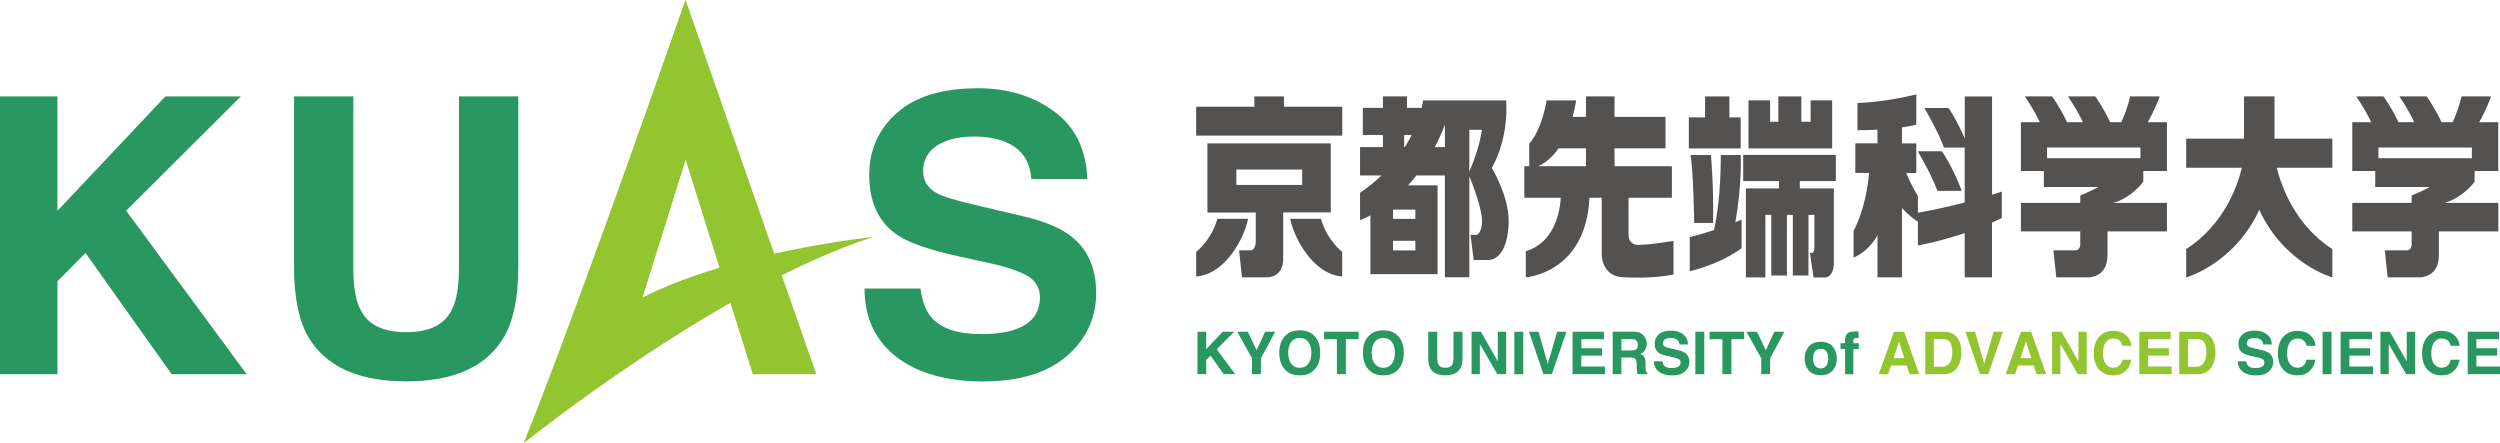
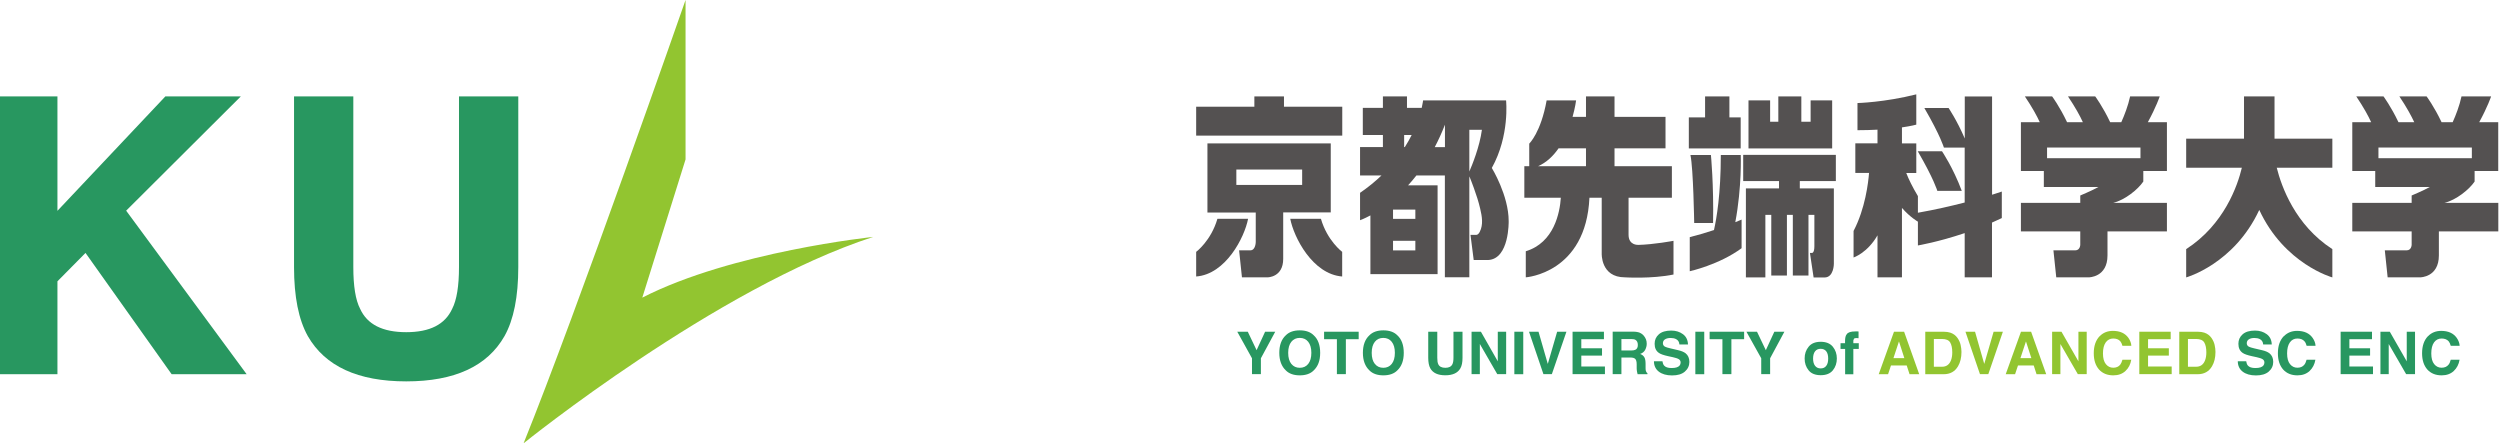
<svg xmlns="http://www.w3.org/2000/svg" width="344" height="61" viewBox="0 0 344 61" fill="none">
  <g clip-path="url(#clip0_529_9829)">
-     <path d="M164.771 45.645H165.975V48.049L168.243 45.645H169.837L167.42 48.049L169.953 51.481H168.381L166.565 48.931L165.975 49.529V51.481H164.771V45.645Z" fill="#289760" />
    <path d="M174.079 45.645H175.472L173.498 49.298V51.481H172.274V49.298L170.248 45.645H171.694L172.907 48.185L174.079 45.645Z" fill="#289760" />
    <path d="M180.769 50.966C180.326 51.417 179.683 51.648 178.849 51.648C178.015 51.648 177.371 51.417 176.928 50.966C176.337 50.41 176.031 49.602 176.031 48.552C176.031 47.503 176.327 46.684 176.928 46.138C177.371 45.687 178.015 45.456 178.849 45.456C179.683 45.456 180.326 45.687 180.769 46.138C181.36 46.673 181.656 47.482 181.656 48.552C181.656 49.623 181.36 50.399 180.769 50.966ZM180.01 50.074C180.295 49.717 180.442 49.213 180.442 48.552C180.442 47.891 180.295 47.387 180.01 47.03C179.725 46.673 179.334 46.495 178.849 46.495C178.363 46.495 177.973 46.673 177.688 47.03C177.403 47.387 177.255 47.891 177.255 48.552C177.255 49.213 177.403 49.717 177.688 50.074C177.984 50.431 178.363 50.609 178.849 50.609C179.334 50.609 179.725 50.431 180.01 50.074Z" fill="#289760" />
    <path d="M186.953 45.645V46.674H185.191V51.481H183.956V46.674H182.194V45.645H186.953Z" fill="#289760" />
    <path d="M192.272 50.966C191.829 51.417 191.185 51.648 190.351 51.648C189.518 51.648 188.874 51.417 188.431 50.966C187.84 50.41 187.534 49.602 187.534 48.552C187.534 47.503 187.829 46.684 188.431 46.138C188.874 45.687 189.518 45.456 190.351 45.456C191.185 45.456 191.829 45.687 192.272 46.138C192.863 46.673 193.158 47.482 193.158 48.552C193.158 49.623 192.863 50.399 192.272 50.966ZM191.502 50.074C191.786 49.717 191.934 49.213 191.934 48.552C191.934 47.891 191.786 47.387 191.502 47.03C191.217 46.673 190.826 46.495 190.341 46.495C189.855 46.495 189.465 46.673 189.18 47.03C188.895 47.387 188.747 47.891 188.747 48.552C188.747 49.213 188.895 49.717 189.18 50.074C189.475 50.431 189.855 50.609 190.341 50.609C190.826 50.609 191.217 50.431 191.502 50.074Z" fill="#289760" />
    <path d="M196.525 45.645H197.77V49.235C197.77 49.634 197.812 49.928 197.907 50.117C198.055 50.442 198.382 50.61 198.878 50.61C199.374 50.61 199.691 50.442 199.849 50.117C199.944 49.928 199.997 49.644 199.997 49.235V45.645H201.242V49.235C201.242 49.854 201.147 50.337 200.947 50.683C200.588 51.313 199.902 51.639 198.878 51.639C197.855 51.639 197.169 51.324 196.81 50.683C196.62 50.337 196.525 49.854 196.525 49.235V45.645Z" fill="#289760" />
    <path d="M202.487 45.645H203.774L206.096 49.718V45.645H207.246V51.481H206.022L203.627 47.335V51.481H202.487V45.645Z" fill="#289760" />
    <path d="M209.6 45.645H208.375V51.492H209.6V45.645Z" fill="#289760" />
    <path d="M214.264 45.645H215.541L213.536 51.481H212.375L210.391 45.645H211.7L212.977 50.075L214.264 45.645Z" fill="#289760" />
    <path d="M220.701 46.674H217.588V47.923H220.438V48.931H217.588V50.431H220.839V51.481H216.385V45.645H220.701V46.674Z" fill="#289760" />
    <path d="M225.64 45.792C225.862 45.887 226.041 46.023 226.189 46.202C226.315 46.349 226.41 46.516 226.484 46.695C226.558 46.873 226.59 47.083 226.59 47.314C226.59 47.587 226.516 47.86 226.379 48.133C226.242 48.395 226.009 48.594 225.682 48.7C225.957 48.804 226.147 48.962 226.263 49.161C226.379 49.361 226.431 49.665 226.431 50.074V50.463C226.431 50.725 226.431 50.914 226.463 51.008C226.495 51.155 226.569 51.271 226.685 51.344V51.491H225.334C225.292 51.365 225.271 51.26 225.26 51.176C225.228 51.008 225.207 50.84 225.207 50.673V50.127C225.207 49.749 225.133 49.508 225.007 49.382C224.88 49.256 224.648 49.193 224.31 49.193H223.107V51.481H221.904V45.635H224.711C225.112 45.635 225.418 45.698 225.64 45.782M223.107 46.653V48.227H224.426C224.69 48.227 224.88 48.196 225.017 48.133C225.25 48.028 225.366 47.807 225.366 47.471C225.366 47.115 225.25 46.884 225.028 46.758C224.901 46.684 224.711 46.653 224.458 46.653H223.107Z" fill="#289760" />
    <path d="M228.742 49.685C228.785 49.948 228.858 50.147 228.964 50.284C229.164 50.525 229.513 50.641 230.009 50.641C230.304 50.641 230.547 50.609 230.726 50.546C231.075 50.431 231.254 50.2 231.254 49.874C231.254 49.685 231.169 49.528 231.001 49.423C230.832 49.318 230.557 49.234 230.188 49.15L229.555 49.014C228.932 48.877 228.5 48.73 228.267 48.562C227.866 48.29 227.677 47.87 227.677 47.303C227.677 46.778 227.866 46.348 228.257 46.002C228.647 45.655 229.217 45.487 229.966 45.487C230.6 45.487 231.127 45.655 231.57 45.981C232.014 46.306 232.246 46.778 232.267 47.398H231.085C231.064 47.051 230.906 46.799 230.61 46.652C230.41 46.558 230.167 46.505 229.882 46.505C229.555 46.505 229.302 46.568 229.101 46.694C228.911 46.82 228.816 46.999 228.816 47.23C228.816 47.44 228.911 47.597 229.101 47.702C229.228 47.775 229.481 47.849 229.882 47.943L230.916 48.185C231.37 48.29 231.708 48.437 231.929 48.605C232.278 48.877 232.457 49.276 232.457 49.801C232.457 50.326 232.246 50.777 231.834 51.134C231.423 51.491 230.832 51.659 230.072 51.659C229.312 51.659 228.69 51.48 228.246 51.134C227.803 50.788 227.582 50.305 227.582 49.706H228.753V49.685H228.742Z" fill="#289760" />
    <path d="M234.504 45.645H233.28V51.492H234.504V45.645Z" fill="#289760" />
    <path d="M239.991 45.645V46.674H238.24V51.481H237.005V46.674H235.243V45.645H239.991Z" fill="#289760" />
    <path d="M244.149 45.645H245.532L243.569 49.298V51.481H242.345V49.298L240.308 45.645H241.764L242.978 48.185L244.149 45.645Z" fill="#289760" />
    <path d="M252.201 50.956C251.832 51.407 251.273 51.627 250.534 51.627C249.795 51.627 249.225 51.407 248.867 50.956C248.497 50.504 248.318 49.969 248.318 49.329C248.318 48.689 248.497 48.164 248.867 47.712C249.236 47.251 249.795 47.03 250.534 47.03C251.273 47.03 251.832 47.261 252.201 47.712C252.571 48.174 252.75 48.71 252.75 49.329C252.75 49.948 252.571 50.504 252.201 50.956ZM251.294 50.336C251.473 50.105 251.558 49.77 251.558 49.339C251.558 48.909 251.473 48.573 251.294 48.342C251.114 48.111 250.861 47.996 250.523 47.996C250.186 47.996 249.932 48.111 249.753 48.342C249.574 48.573 249.479 48.909 249.479 49.339C249.479 49.77 249.574 50.105 249.753 50.336C249.932 50.567 250.186 50.693 250.523 50.693C250.861 50.693 251.114 50.578 251.294 50.336Z" fill="#289760" />
    <path d="M255.494 45.593C255.546 45.593 255.631 45.593 255.736 45.614V46.537C255.673 46.537 255.567 46.537 255.42 46.516C255.272 46.516 255.166 46.548 255.103 46.621L255.019 46.852V47.22H255.768V48.017H255.019V51.502H253.89V48.017H253.256V47.22H253.879V46.947C253.879 46.485 253.953 46.17 254.111 45.992C254.28 45.729 254.67 45.603 255.304 45.603H255.494V45.593Z" fill="#289760" />
    <path d="M260.612 45.645H262.005L264.084 51.492H262.754L262.363 50.285H260.2L259.799 51.492H258.512L260.612 45.645ZM260.527 49.277H262.036L261.298 46.978L260.538 49.277H260.527Z" fill="#92C530" />
    <path d="M268.358 45.772C268.769 45.908 269.107 46.149 269.36 46.517C269.561 46.81 269.708 47.125 269.782 47.461C269.856 47.797 269.898 48.122 269.898 48.427C269.898 49.203 269.74 49.865 269.424 50.4C269.001 51.124 268.337 51.492 267.45 51.492H264.917V45.645H267.45C267.82 45.645 268.115 45.698 268.358 45.772ZM266.099 46.653V50.463H267.229C267.809 50.463 268.21 50.18 268.442 49.613C268.569 49.298 268.632 48.931 268.632 48.5C268.632 47.902 268.537 47.451 268.347 47.125C268.157 46.81 267.788 46.643 267.229 46.643H266.099V46.653Z" fill="#92C530" />
    <path d="M274.32 45.645H275.597L273.592 51.481H272.442L270.447 45.645H271.766L273.033 50.075L274.32 45.645Z" fill="#92C530" />
    <path d="M278.087 45.645H279.48L281.559 51.492H280.23L279.839 50.285H277.676L277.275 51.492H275.987L278.087 45.645ZM278.013 49.277H279.512L278.773 46.978L278.013 49.277Z" fill="#92C530" />
    <path d="M282.372 45.645H283.659L285.991 49.718V45.645H287.131V51.481H285.907L283.511 47.335V51.481H282.372V45.645Z" fill="#92C530" />
    <path d="M288.925 46.254C289.4 45.771 290.002 45.529 290.73 45.529C291.711 45.529 292.418 45.855 292.872 46.495C293.125 46.862 293.252 47.219 293.273 47.586H292.049C291.975 47.303 291.869 47.093 291.753 46.957C291.532 46.705 291.205 46.579 290.782 46.579C290.36 46.579 290.002 46.757 289.748 47.114C289.495 47.471 289.368 47.975 289.368 48.636C289.368 49.297 289.506 49.78 289.769 50.105C290.033 50.431 290.371 50.599 290.782 50.599C291.194 50.599 291.521 50.462 291.743 50.179C291.859 50.032 291.964 49.801 292.049 49.497H293.262C293.157 50.137 292.893 50.651 292.46 51.05C292.028 51.449 291.479 51.648 290.793 51.648C289.959 51.648 289.305 51.375 288.82 50.84C288.345 50.294 288.102 49.56 288.102 48.615C288.102 47.597 288.376 46.81 288.915 46.254" fill="#92C530" />
    <path d="M298.686 46.674H295.573V47.923H298.433V48.931H295.573V50.431H298.823V51.481H294.37V45.645H298.686V46.674Z" fill="#92C530" />
-     <path d="M303.308 45.772C303.72 45.908 304.058 46.149 304.311 46.517C304.511 46.81 304.659 47.125 304.733 47.461C304.807 47.797 304.849 48.122 304.849 48.427C304.849 49.203 304.691 49.865 304.374 50.4C303.952 51.124 303.287 51.492 302.401 51.492H299.868V45.645H302.401C302.77 45.645 303.066 45.698 303.308 45.772ZM301.061 46.653V50.463H302.19C302.77 50.463 303.171 50.18 303.403 49.613C303.53 49.298 303.593 48.931 303.593 48.5C303.593 47.902 303.498 47.451 303.308 47.125C303.118 46.81 302.749 46.643 302.19 46.643H301.061V46.653Z" fill="#92C530" />
+     <path d="M303.308 45.772C303.72 45.908 304.058 46.149 304.311 46.517C304.511 46.81 304.659 47.125 304.733 47.461C304.807 47.797 304.849 48.122 304.849 48.427C304.849 49.203 304.691 49.865 304.374 50.4C303.952 51.124 303.287 51.492 302.401 51.492H299.868V45.645H302.401C302.77 45.645 303.066 45.698 303.308 45.772ZM301.061 46.653V50.463H302.19C302.77 50.463 303.171 50.18 303.403 49.613C303.53 49.298 303.593 48.931 303.593 48.5C303.593 47.902 303.498 47.451 303.308 47.125C303.118 46.81 302.749 46.643 302.19 46.643H301.061Z" fill="#92C530" />
    <path d="M309.07 49.685C309.112 49.948 309.186 50.147 309.292 50.284C309.492 50.525 309.841 50.641 310.336 50.641C310.632 50.641 310.875 50.609 311.054 50.546C311.402 50.431 311.582 50.2 311.582 49.874C311.582 49.685 311.497 49.528 311.328 49.423C311.16 49.318 310.885 49.234 310.516 49.15L309.883 49.014C309.26 48.877 308.827 48.73 308.595 48.562C308.194 48.29 308.004 47.87 308.004 47.303C308.004 46.778 308.194 46.348 308.585 46.002C308.975 45.655 309.545 45.487 310.294 45.487C310.917 45.487 311.455 45.655 311.898 45.981C312.342 46.306 312.574 46.778 312.595 47.398H311.413C311.392 47.051 311.233 46.799 310.938 46.652C310.738 46.558 310.495 46.505 310.21 46.505C309.883 46.505 309.629 46.568 309.44 46.694C309.25 46.82 309.155 46.999 309.155 47.23C309.155 47.44 309.25 47.597 309.44 47.702C309.566 47.775 309.819 47.849 310.22 47.943L311.255 48.185C311.708 48.29 312.046 48.437 312.268 48.605C312.616 48.877 312.795 49.276 312.795 49.801C312.795 50.326 312.584 50.777 312.173 51.134C311.761 51.491 311.17 51.659 310.41 51.659C309.651 51.659 309.028 51.48 308.585 51.134C308.142 50.788 307.92 50.305 307.92 49.706H309.091L309.07 49.685Z" fill="#289760" />
    <path d="M314.273 46.254C314.748 45.771 315.349 45.529 316.077 45.529C317.059 45.529 317.766 45.855 318.219 46.495C318.473 46.862 318.599 47.219 318.62 47.586H317.396C317.322 47.303 317.217 47.093 317.09 46.957C316.869 46.705 316.552 46.579 316.119 46.579C315.687 46.579 315.338 46.757 315.085 47.114C314.832 47.471 314.705 47.975 314.705 48.636C314.705 49.297 314.843 49.78 315.106 50.105C315.37 50.431 315.708 50.599 316.119 50.599C316.531 50.599 316.858 50.462 317.08 50.179C317.206 50.032 317.301 49.801 317.386 49.497H318.599C318.494 50.137 318.219 50.651 317.797 51.05C317.365 51.449 316.816 51.648 316.13 51.648C315.296 51.648 314.642 51.375 314.157 50.84C313.682 50.294 313.439 49.56 313.439 48.615C313.439 47.597 313.713 46.81 314.252 46.254" fill="#289760" />
-     <path d="M320.815 45.645H319.591V51.492H320.815V45.645Z" fill="#289760" />
    <path d="M326.387 46.674H323.274V47.923H326.124V48.931H323.274V50.431H326.525V51.481H322.071V45.645H326.387V46.674Z" fill="#289760" />
    <path d="M327.548 45.645H328.836L331.168 49.718V45.645H332.308V51.481H331.083L328.688 47.335V51.481H327.548V45.645Z" fill="#289760" />
    <path d="M334.101 46.254C334.576 45.771 335.178 45.529 335.906 45.529C336.887 45.529 337.594 45.855 338.048 46.495C338.301 46.862 338.428 47.219 338.449 47.586H337.225C337.151 47.303 337.046 47.093 336.93 46.957C336.708 46.705 336.381 46.579 335.959 46.579C335.537 46.579 335.178 46.757 334.925 47.114C334.671 47.471 334.545 47.975 334.545 48.636C334.545 49.297 334.682 49.78 334.946 50.105C335.209 50.431 335.547 50.599 335.959 50.599C336.37 50.599 336.697 50.462 336.919 50.179C337.046 50.032 337.141 49.801 337.225 49.497H338.439C338.333 50.137 338.059 50.651 337.637 51.05C337.204 51.449 336.655 51.648 335.969 51.648C335.136 51.648 334.481 51.375 333.996 50.84C333.521 50.294 333.278 49.56 333.278 48.615C333.278 47.597 333.553 46.81 334.091 46.254" fill="#289760" />
-     <path d="M343.863 46.674H340.75V47.923H343.609V48.931H340.75V50.431H344V51.481H339.557V45.645H343.863V46.674Z" fill="#289760" />
    <path d="M176.675 14.684V13.267H172.601V14.684H164.592V18.661H184.695V14.684H176.675Z" fill="#545151" />
    <path d="M183.112 29.24V19.731H166.143V29.24H172.791V33.281C172.791 33.281 172.791 34.446 172.042 34.446H170.501L170.892 38.162H174.427C174.427 38.162 176.569 38.162 176.569 35.622V29.23H183.112V29.24ZM170.121 23.331H179.176V25.451H170.121V23.331Z" fill="#545151" />
    <path d="M167.515 30.111C166.639 33.134 164.592 34.656 164.592 34.656V38.046C168.665 37.742 171.251 32.651 171.736 30.111H167.515Z" fill="#545151" />
    <path d="M181.761 30.111H177.54C178.025 32.651 180.611 37.731 184.684 38.046V34.656C184.684 34.656 182.637 33.134 181.761 30.111Z" fill="#545151" />
    <path d="M195.817 13.812C195.817 13.812 195.775 14.19 195.628 14.841H193.601V13.267H190.288V14.841H187.523V18.577H190.288V20.236H187.143V24.14H190.098C189.243 24.959 188.262 25.767 187.143 26.533V30.301C187.143 30.301 187.692 30.112 188.568 29.64V37.721H197.812V25.504H193.749C194.129 25.085 194.519 24.633 194.899 24.14H198.814V38.151H202.181V24.276L202.255 24.434C202.318 24.602 202.392 24.77 202.455 24.938C202.571 25.242 202.698 25.557 202.803 25.872C203.141 26.806 203.458 27.771 203.679 28.737C203.922 29.766 204.123 30.91 203.616 31.896C203.521 32.085 203.363 32.316 203.131 32.316H202.339L202.782 35.779H204.766C207.71 35.633 207.594 30.427 207.594 30.427C207.594 26.879 205.273 23.111 205.273 23.111C207.763 18.651 207.236 13.812 207.236 13.812H195.796H195.817ZM191.681 33.135H194.752V34.457H191.681V33.135ZM194.752 30.112H191.681V28.842H194.752V30.112ZM193.211 18.577H194.245C193.981 19.113 193.665 19.669 193.306 20.236H193.211V18.577ZM197.421 20.246C197.917 19.302 198.392 18.273 198.825 17.16V20.246H197.421ZM202.181 23.605V17.864H203.911C203.595 20.204 202.561 22.734 202.181 23.605Z" fill="#545151" />
    <path d="M225.366 33.691C225.366 33.691 224.089 33.754 224.089 32.306V27.205H230.051V22.87H222.158V20.414H229.175V16.079H222.158V13.267H218.232V16.079H216.385C216.755 14.768 216.871 13.812 216.871 13.812H212.818C212.027 18.241 210.423 19.763 210.423 19.763V22.87H209.748V27.205H214.771C214.634 29.251 213.853 33.386 209.948 34.572V38.162C209.948 38.162 218.232 37.606 218.707 27.205H220.395V34.845C220.395 34.845 220.226 38.162 223.593 38.162C223.593 38.162 227.255 38.393 230.273 37.774V33.135C230.273 33.135 227.592 33.649 225.366 33.701M214.454 20.414H218.232V22.87H211.637C212.808 22.356 213.737 21.453 214.454 20.414Z" fill="#545151" />
    <path d="M239.517 16.153H237.966V13.267H234.62V16.153H232.383V20.424H239.517V16.153Z" fill="#545151" />
    <path d="M252.106 13.812H249.141V16.751H247.864V13.267H244.698V16.751H243.569V13.812H240.593V20.424H252.106V13.812Z" fill="#545151" />
    <path d="M252.318 25.924H247.653V24.916H252.613V21.306H239.865V24.916H244.793V25.924H240.235V38.172H242.915V29.566H243.728V37.91H245.88V29.566H246.693V37.91H248.846V29.566H249.658V33.879C249.658 34.845 249.331 34.803 249.331 34.803H249.046L249.553 38.182H251.051C252.339 38.182 252.339 36.304 252.339 36.304V25.934H252.318V25.924Z" fill="#545151" />
    <path d="M233.111 30.689H235.718C235.823 25.389 235.422 21.327 235.422 21.327H232.604C233.005 23.185 233.122 30.689 233.122 30.689" fill="#545151" />
    <path d="M239.517 21.327H236.784C236.784 26.68 236.203 30.07 235.844 31.654C234.831 31.99 233.692 32.337 232.51 32.631V37.322C232.51 37.322 236.562 36.43 239.643 34.152V30.217C239.643 30.217 239.327 30.353 238.778 30.573C239.696 25.703 239.527 21.316 239.527 21.316" fill="#545151" />
    <path d="M269.941 26.26C268.738 23.048 267.218 20.812 267.218 20.812H263.883C266.11 24.643 266.574 26.26 266.574 26.26H269.941Z" fill="#545151" />
    <path d="M275.459 26.355C275.459 26.355 274.974 26.523 274.109 26.796V13.277H270.352V19.06C269.265 16.531 268.125 14.862 268.125 14.862H264.791C267.017 18.693 267.481 20.309 267.481 20.309H270.341V27.866C268.505 28.338 266.3 28.853 263.904 29.273V26.984C263.144 25.715 262.638 24.665 262.3 23.804H263.682V19.732H261.709V17.528C263.028 17.339 263.682 17.15 263.682 17.15V12.983C259.314 14.085 255.588 14.18 255.588 14.18V17.916C256.602 17.916 257.52 17.885 258.343 17.843V19.721H255.293V23.794H257.182C257.076 25.116 256.665 28.695 255.05 31.781V35.433C255.05 35.433 256.971 34.793 258.343 32.379V38.162H261.709V28.611C262.849 29.913 263.904 30.5 263.904 30.5V33.775C263.904 33.775 266.701 33.303 270.341 32.075V38.162H274.098V30.626C274.541 30.427 274.995 30.228 275.449 30.007V26.344H275.459V26.355Z" fill="#545151" />
    <path d="M295.542 16.814C296.713 14.673 297.177 13.267 297.177 13.267H293.104C292.829 14.547 292.333 15.828 291.89 16.814H290.36C289.336 14.652 288.302 13.267 288.302 13.267H284.556C285.569 14.778 286.213 15.954 286.603 16.814H284.429C283.406 14.652 282.372 13.267 282.372 13.267H278.625C279.638 14.778 280.282 15.954 280.673 16.814H278.077V23.531H281.232V25.735H288.746C287.732 26.281 286.245 26.9 286.245 26.9V27.918H278.077V31.844H286.245V33.691C286.245 33.691 286.223 34.447 285.559 34.447H282.551L282.941 38.162H287.426C287.426 38.162 289.991 38.162 289.991 35.15V31.844H298.169V27.918H290.761C292.397 27.52 294.191 26.061 294.919 24.98V23.531H298.169V16.814H295.542ZM281.675 20.299H294.528V21.768H281.675V20.299Z" fill="#545151" />
    <path d="M341.14 16.814C342.312 14.673 342.776 13.267 342.776 13.267H338.702C338.428 14.547 337.932 15.828 337.489 16.814H335.959C334.935 14.652 333.901 13.267 333.901 13.267H330.155C331.168 14.778 331.801 15.954 332.202 16.814H330.028C329.004 14.652 327.97 13.267 327.97 13.267H324.224C325.237 14.778 325.881 15.954 326.271 16.814H323.675V23.531H326.831V25.735H334.344C333.331 26.281 331.843 26.9 331.843 26.9V27.918H323.675V31.844H331.843V33.691C331.843 33.691 331.822 34.447 331.157 34.447H328.15L328.54 38.162H333.025C333.025 38.162 335.589 38.162 335.589 35.15V31.844H343.768V27.918H336.349C337.985 27.52 339.779 26.061 340.507 24.98V23.531H343.757V16.814H341.13H341.14ZM327.274 20.299H340.127V21.768H327.274V20.299Z" fill="#545151" />
    <path d="M320.931 19.081H312.975V13.267H308.775V19.081H300.818V23.08H308.479C307.899 25.515 306.063 30.889 300.818 34.279V38.172C300.818 38.172 307.413 36.336 310.875 28.884C314.325 36.336 320.931 38.172 320.931 38.172V34.279C315.813 30.973 313.924 25.662 313.281 23.08H320.931V19.081Z" fill="#545151" />
    <path d="M0 13.267H7.904V29.01L22.752 13.267H33.136L17.359 28.989L33.938 51.491H23.617L11.766 34.803L7.904 38.708V51.491H0V13.267Z" fill="#289760" />
    <path d="M40.449 13.267H48.617V36.745C48.617 39.369 48.923 41.29 49.556 42.497C50.527 44.638 52.637 45.708 55.898 45.708C59.159 45.708 61.238 44.638 62.219 42.497C62.842 41.29 63.158 39.369 63.158 36.745V13.267H71.316V36.766C71.316 40.828 70.683 43.998 69.416 46.254C67.052 50.4 62.546 52.478 55.898 52.478C49.25 52.478 44.744 50.4 42.359 46.254C41.092 43.987 40.459 40.828 40.459 36.766V13.267H40.449Z" fill="#289760" />
-     <path d="M126.644 39.694C126.887 41.437 127.383 42.748 128.111 43.609C129.44 45.184 131.72 45.971 134.949 45.971C136.88 45.971 138.452 45.761 139.655 45.351C141.945 44.554 143.096 43.074 143.096 40.912C143.096 39.652 142.536 38.676 141.418 37.983C140.289 37.312 138.516 36.714 136.078 36.189L131.92 35.276C127.826 34.373 125.019 33.397 123.489 32.347C120.893 30.584 119.605 27.824 119.605 24.077C119.605 20.655 120.871 17.811 123.404 15.544C125.937 13.277 129.662 12.144 134.569 12.144C138.674 12.144 142.167 13.214 145.058 15.345C147.961 17.475 149.47 20.582 149.617 24.644H141.903C141.755 22.345 140.732 20.708 138.801 19.742C137.513 19.102 135.92 18.787 134.01 18.787C131.889 18.787 130.2 19.207 128.923 20.036C127.657 20.865 127.024 22.03 127.024 23.51C127.024 24.875 127.646 25.893 128.892 26.575C129.694 27.026 131.393 27.551 133.999 28.16L140.742 29.745C143.697 30.437 145.913 31.361 147.391 32.515C149.681 34.31 150.831 36.913 150.831 40.324C150.831 43.735 149.47 46.716 146.757 49.025C144.045 51.334 140.204 52.488 135.255 52.488C130.306 52.488 126.211 51.355 123.309 49.077C120.407 46.8 118.961 43.683 118.961 39.705H126.644V39.694Z" fill="#289760" />
-     <path d="M84.845 51.491H76.35L94.332 0L112.324 51.491H103.586L94.332 21.925L85.161 51.229L84.845 51.491Z" fill="#92C530" />
    <path d="M72.044 61C72.044 61 98.616 39.568 120.154 32.599C120.154 32.599 100.726 34.625 88.38 40.953L94.332 21.936V0C94.332 0 79.357 42.916 72.044 61Z" fill="#92C530" />
  </g>
  <defs>
    <clipPath id="clip0_529_9829">
      <rect width="344" height="61" fill="white" />
    </clipPath>
  </defs>
</svg>